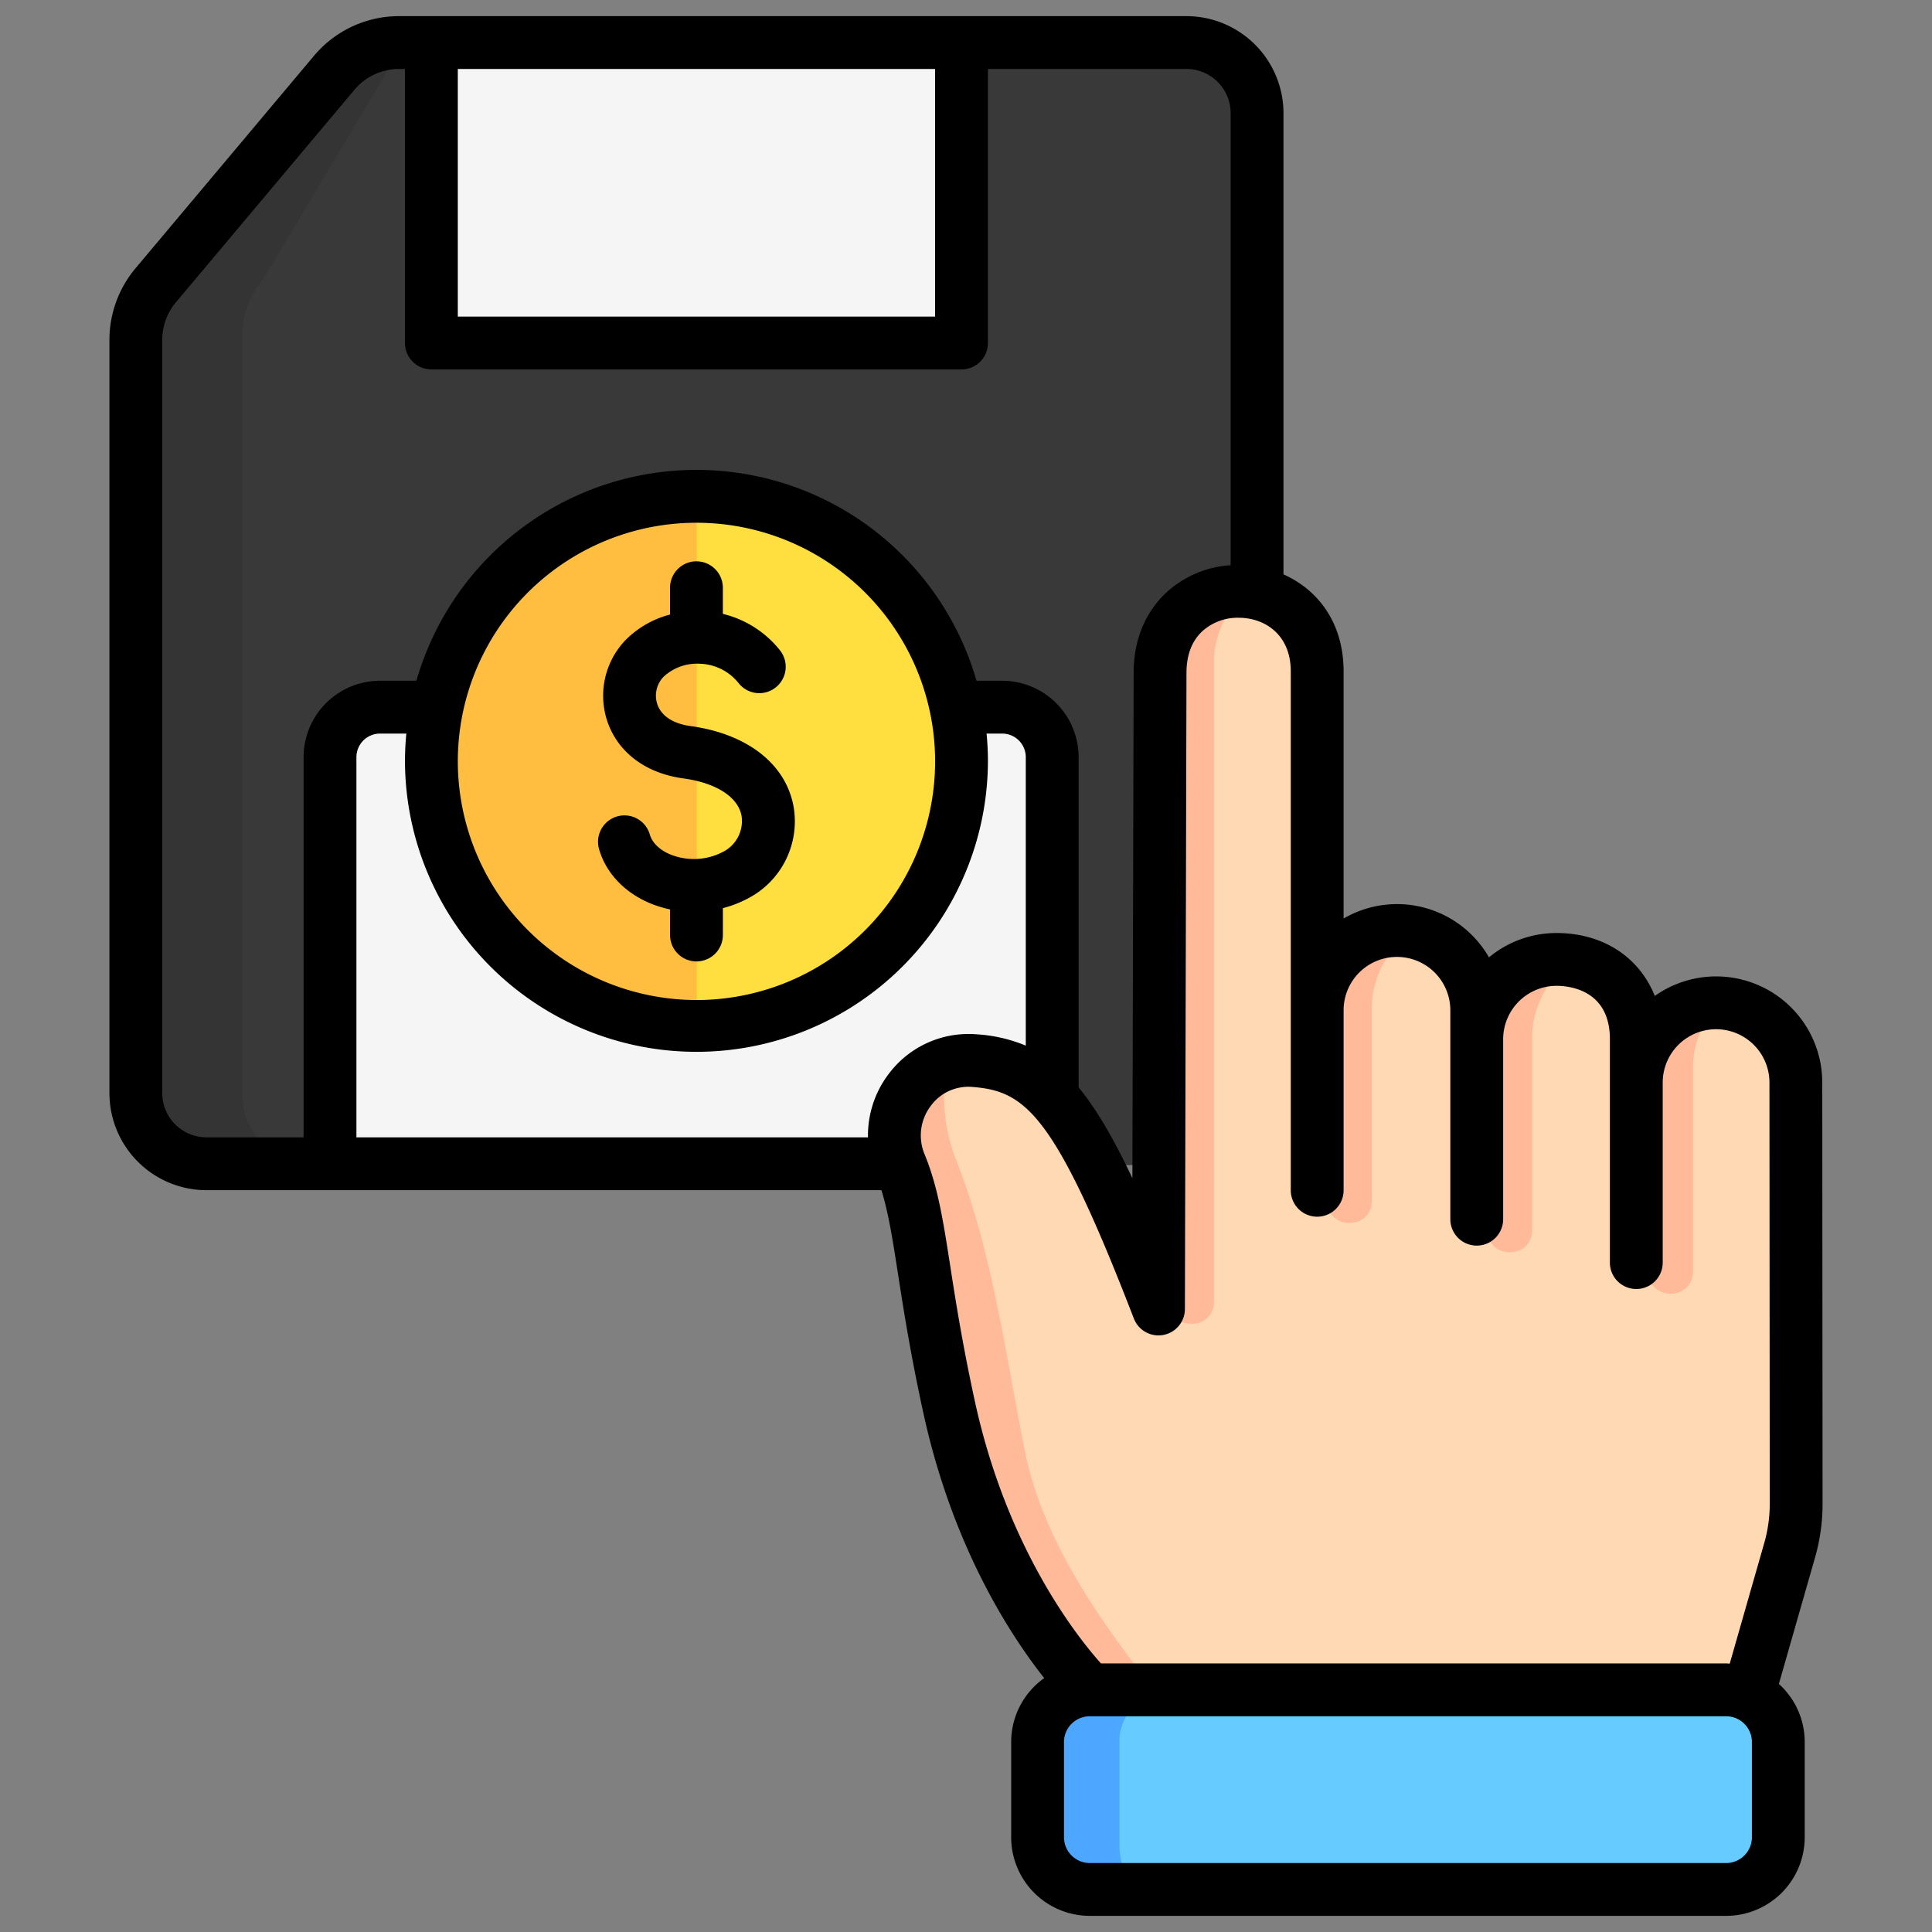
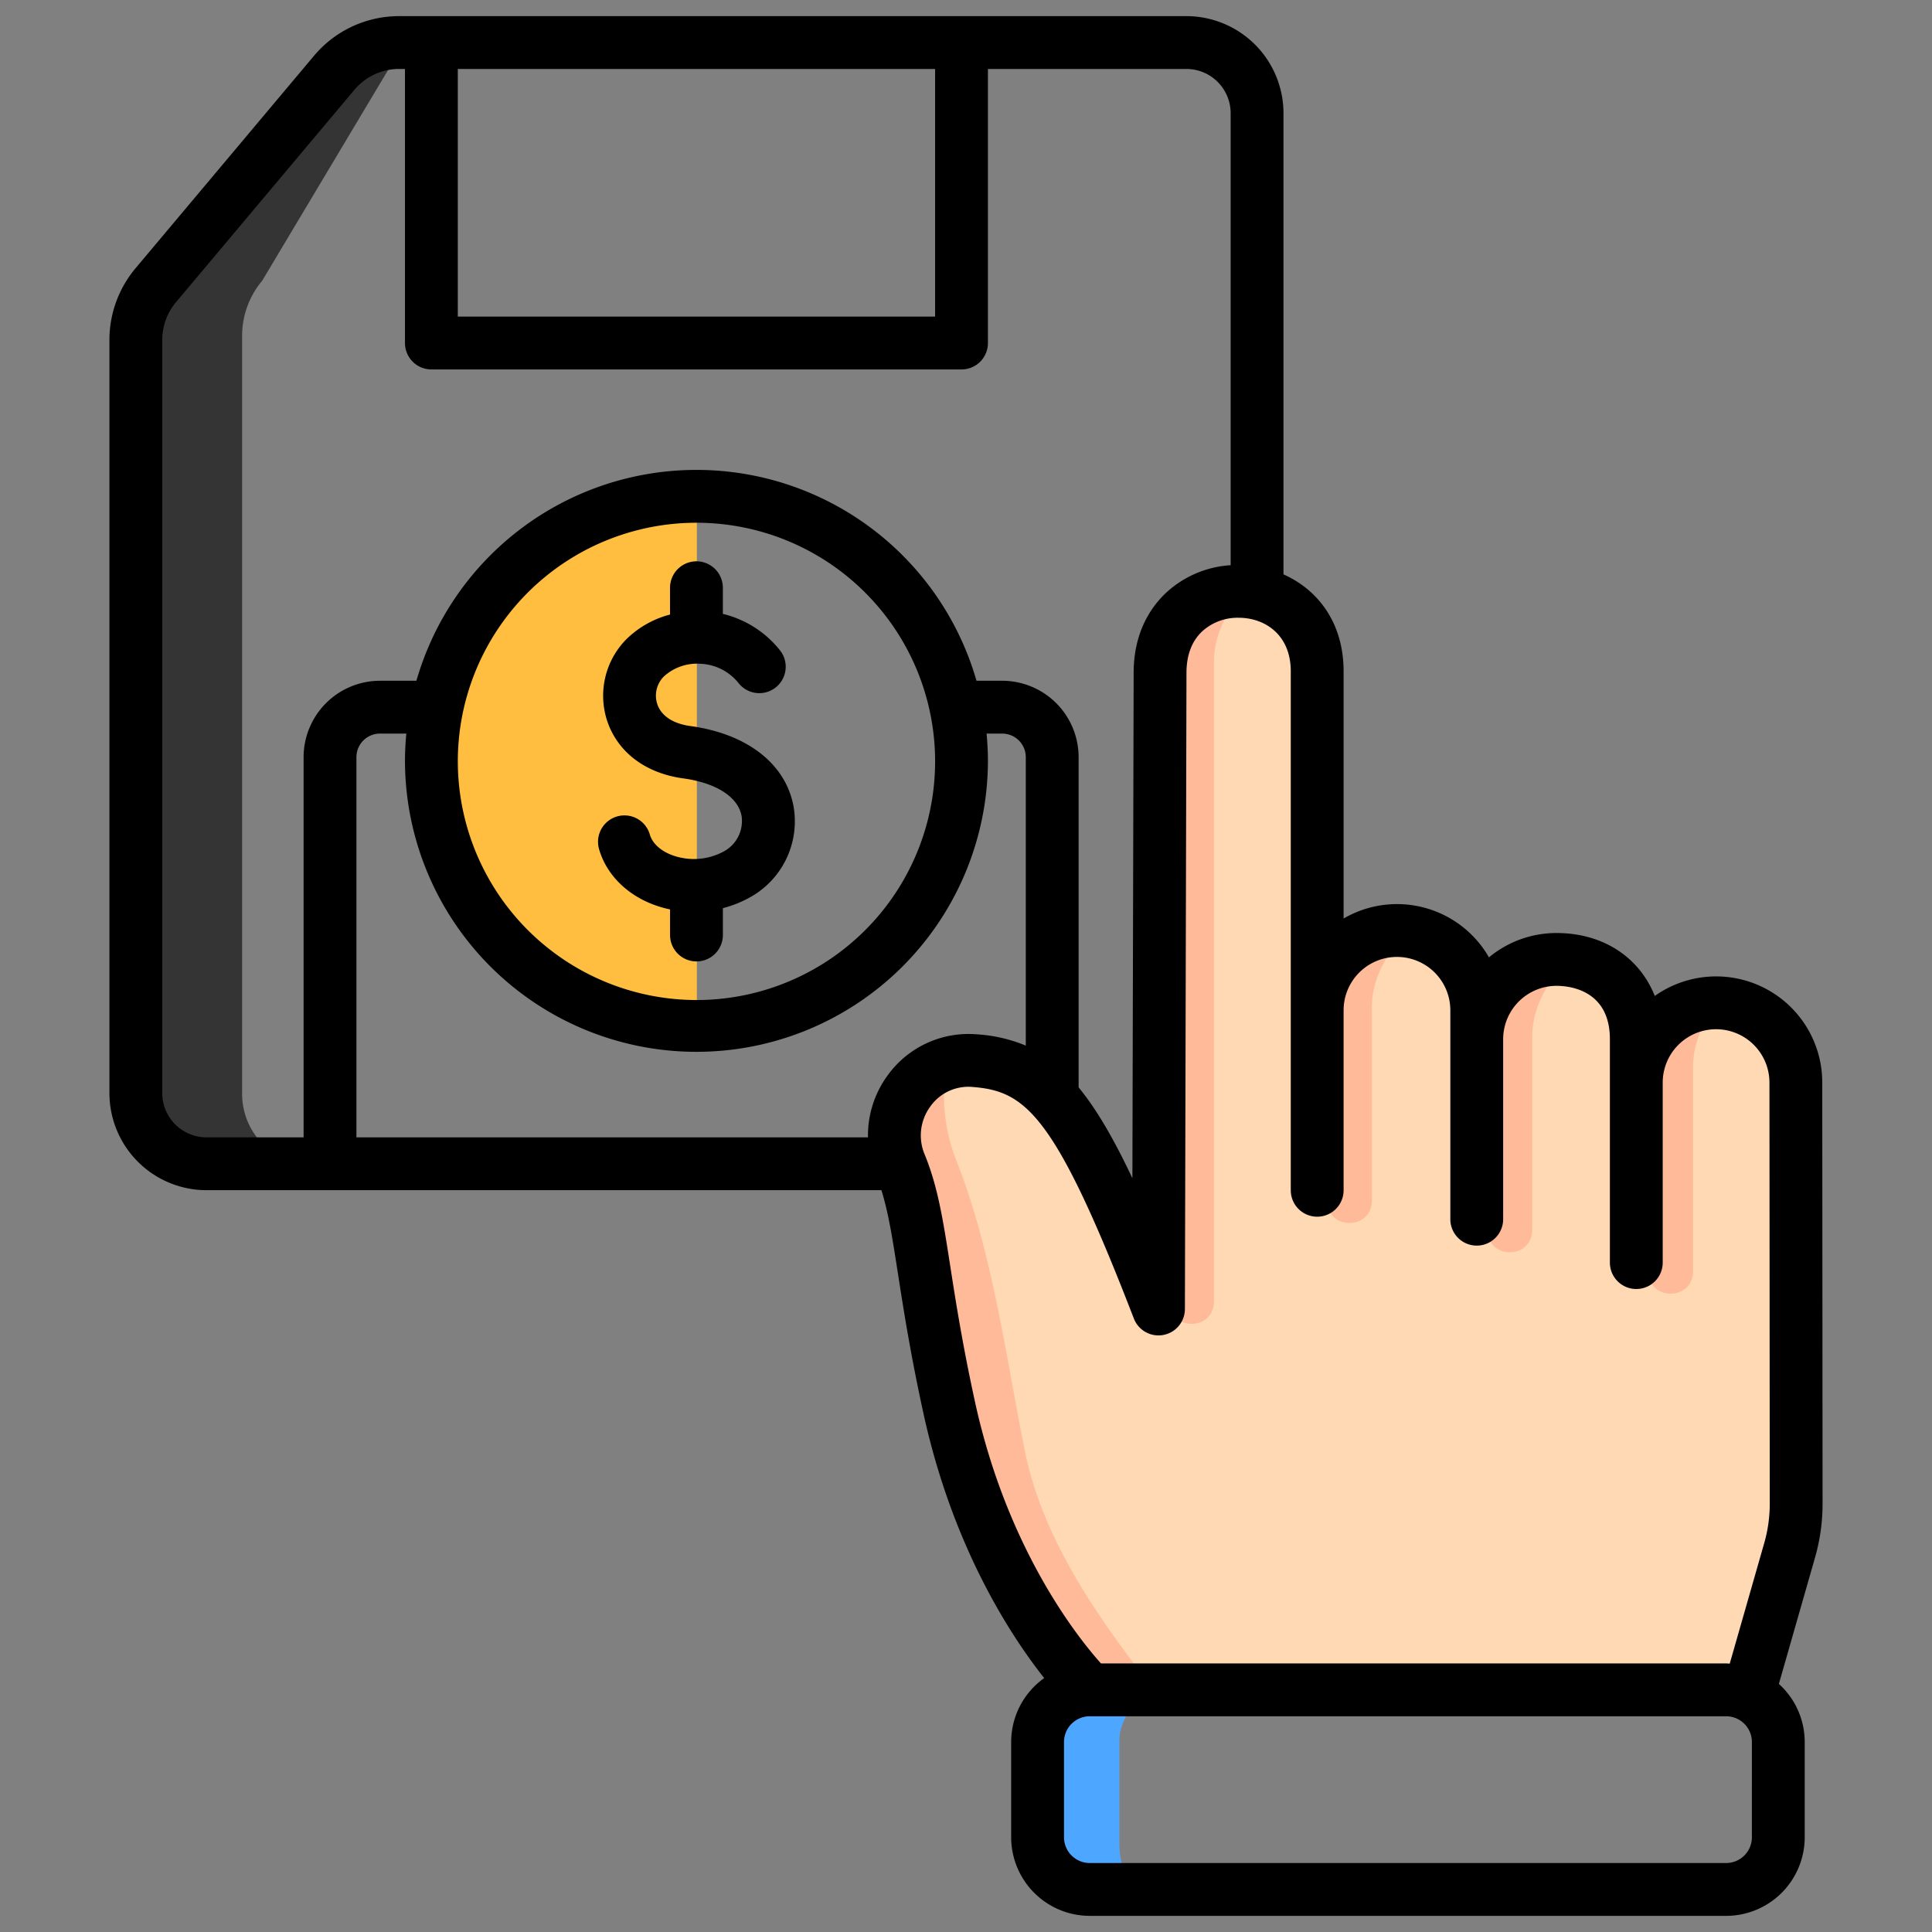
<svg xmlns="http://www.w3.org/2000/svg" viewBox="0 0 512 512">
  <rect x="0" y="0" width="512" height="512" fill="#808080" stroke="none" />
  <g id="Layer_1" data-name="Layer 1">
-     <path d="m316.8 308.755h-261.406a18.84 18.84 0 0 1 -18.84-18.84v-200.93a22.656 22.656 0 0 1 5.306-14.569l47.6-56.666a22.652 22.652 0 0 1 17.34-8.083h210a18.84 18.84 0 0 1 18.84 18.84v261.408a18.84 18.84 0 0 1 -18.84 18.84z" fill="#393939" />
    <path d="m83 308.755h-27.606a18.84 18.84 0 0 1 -18.84-18.84v-200.93a22.656 22.656 0 0 1 5.306-14.569l47.6-56.666a22.652 22.652 0 0 1 17.34-8.083h8.592c-6.692 0-7.256 2.111-11.56 7.236l-34.363 57.513a22.656 22.656 0 0 0 -5.306 14.569v200.93a18.84 18.84 0 0 0 18.837 18.84z" fill="#343434" />
-     <path d="m256.8 89.819h-141.408v-80.152h141.408z" fill="#f5f5f5" />
-     <path d="m280.994 308.755h-192.645v-108.555a13.244 13.244 0 0 1 13.244-13.244h166.157a13.244 13.244 0 0 1 13.244 13.244z" fill="#f5f5f5" />
-     <path d="m186.1 272.125a70.706 70.706 0 1 1 70.7-70.706 70.786 70.786 0 0 1 -70.7 70.706z" fill="#ffdf40" />
    <path d="m184.671 272.088a70.683 70.683 0 0 1 0-141.338z" fill="#ffbe40" />
-     <path d="m277.1 488.512v-25.6a13.821 13.821 0 0 1 13.821-13.822h169.94a13.822 13.822 0 0 1 13.822 13.822v25.6a13.821 13.821 0 0 1 -13.822 13.821h-169.944a13.821 13.821 0 0 1 -13.817-13.821z" fill="#6cf" />
    <path d="m304.913 502.333h-13.905a13.912 13.912 0 0 1 -13.908-13.912v-25.421a13.913 13.913 0 0 1 13.912-13.913h15.927c-5.9 0-10.272 6.7-10.272 12.038v27.905c0 5.257 2.669 13.3 8.25 13.3z" fill="#4da6ff" />
    <path d="m479.446 399.419a44.954 44.954 0 0 1 -1.733 12.417l-16.852 37.252h-169.884s-26.537-25.348-37.449-75.266c-7.732-35.371-7.321-50.9-13.107-64.953-5.641-13.7 5.051-28.774 19.822-27.627 18.542 1.439 27.755 10.957 49.1 66.254l.419-169.643c0-29.237 41.915-28.741 41.915-.429v90.392a21.281 21.281 0 0 1 21.281-21.281 21.281 21.281 0 0 1 21.281 21.281v7.715a21.281 21.281 0 0 1 21.281-21.281c11.754 0 21.281 7.47 21.281 21.281v11.569a21.281 21.281 0 0 1 21.281-21.281 21.281 21.281 0 0 1 21.285 21.281z" fill="#ffd9b3" />
    <path d="m436.8 280.69v-.051 6.461a21.266 21.266 0 0 1 18.162-21.027c-3.787 5.069-6.349 10.566-6.285 16.979v53.8c0 7.981-11.882 7.981-11.882 0v-56.162zm-126.963 64.163c0 7.981 11.882 7.981 11.882 0v-169.163c-.075-7.542 3.475-13.818 8.385-19.619-9.794.257-19.4 6.808-20.267 19.848zm41.844-77.037v50.3c0 7.981 11.883 7.981 11.883 0v-50.8c-.081-8.051 3.971-14.661 9.4-20.789a21.281 21.281 0 0 0 -21.283 21.289zm42.492 7.765v50.3c0 7.981 11.882 7.981 11.882 0v-50.8c-.08-8.051 3.972-14.661 9.4-20.789v-.047a21.28 21.28 0 0 0 -21.215 21.278v-3.473l-.07.665zm-122.584 108.865c-5.327-26.7-8.67-52.835-18.119-76.841a46.813 46.813 0 0 1 -2.7-24.748 20.145 20.145 0 0 0 -10.349 26.013c5.786 14.049 5.375 29.582 13.107 64.953 10.912 49.918 37.449 75.266 37.449 75.266h15.959c-16.912-21.126-30.871-42.207-35.347-64.643z" fill="#fb9" />
    <path d="m196.529 216.257c-.91-5.046-6.7-8.776-15.477-9.978-9.934-1.36-17.256-6.852-20.089-15.068a21.313 21.313 0 0 1 4.837-21.611 25.652 25.652 0 0 1 11.766-6.735v-7.108a7 7 0 0 1 14 0v6.926a27.646 27.646 0 0 1 15.076 9.582 7 7 0 1 1 -10.869 8.824 13.611 13.611 0 0 0 -10.2-5.183 13.022 13.022 0 0 0 -9.725 3.447 7.2 7.2 0 0 0 -1.646 7.295c1.065 3.088 4.173 5.133 8.751 5.76 15.091 2.065 25.317 10.052 27.357 21.365a23.011 23.011 0 0 1 -12.038 24.289 30.1 30.1 0 0 1 -6.7 2.609v7.116a7 7 0 1 1 -14 0v-6.781a29.537 29.537 0 0 1 -5.428-1.69c-6.724-2.841-11.605-8.053-13.39-14.3a7 7 0 0 1 13.461-3.848c.615 2.153 2.576 4.066 5.378 5.25a16.669 16.669 0 0 0 14.057-.692 9.17 9.17 0 0 0 4.879-9.469zm284.479 196.486-9.589 33.514a20.749 20.749 0 0 1 6.849 15.391v25.252a20.845 20.845 0 0 1 -20.822 20.822h-168.654a20.845 20.845 0 0 1 -20.821-20.822v-25.252a20.8 20.8 0 0 1 8.754-16.936c-9.048-11.442-24.285-34.84-32.006-70.164-3.427-15.677-5.261-27.457-6.735-36.922-1.464-9.4-2.529-16.232-4.4-22.215h-178.867a25.747 25.747 0 0 1 -25.717-25.718v-199.618a29.547 29.547 0 0 1 6.912-18.975l47.288-56.3a29.439 29.439 0 0 1 22.588-10.524h208.63a25.745 25.745 0 0 1 25.717 25.716v122.227c8.962 3.977 15.934 12.646 15.934 25.718v65.486a28.092 28.092 0 0 1 38.522 10.285 28.012 28.012 0 0 1 17.9-6.447c12.4 0 21.994 6.478 26.043 16.679a28.119 28.119 0 0 1 44.383 22.96l.083 111.577a51.65 51.65 0 0 1 -1.992 14.266zm-359.685-328.838h126.489v-65.629h-126.489zm-66.606 217.506h25.74v-100.758a20.268 20.268 0 0 1 20.243-20.245h9.652a77.223 77.223 0 0 1 148.429 0h6.819a20.267 20.267 0 0 1 20.244 20.245v87.514c4.685 5.7 9.262 13.5 14.253 24.087l.331-133.908c0-11.006 4.759-17.712 8.752-21.4a27.71 27.71 0 0 1 16.955-7.159v-119.795a11.73 11.73 0 0 0 -11.717-11.716h-52.606v72.629a7 7 0 0 1 -7 7h-140.489a7 7 0 0 1 -7-7v-72.629h-1.535a15.468 15.468 0 0 0 -11.872 5.532l-47.284 56.292a15.527 15.527 0 0 0 -3.632 9.975v199.618a11.731 11.731 0 0 0 11.717 11.718zm204.053-27.311a40.244 40.244 0 0 1 13.074 3v-76.447a6.252 6.252 0 0 0 -6.244-6.245h-4.148c.23 2.427.36 4.882.36 7.368a77.245 77.245 0 0 1 -154.489 0c0-2.486.129-4.941.36-7.368h-6.983a6.252 6.252 0 0 0 -6.244 6.245v100.758h135.569a26.918 26.918 0 0 1 5.191-16.4 26.423 26.423 0 0 1 23.554-10.911zm-74.2-9.079a63.244 63.244 0 1 0 -63.244-63.243 63.316 63.316 0 0 0 63.241 63.241zm279.7 196.629a6.828 6.828 0 0 0 -6.822-6.821h-168.656a6.828 6.828 0 0 0 -6.821 6.821v25.25a6.829 6.829 0 0 0 6.821 6.822h168.654a6.829 6.829 0 0 0 6.822-6.822zm-5.87-20.775 9.151-31.984a37.625 37.625 0 0 0 1.449-10.401l-.079-111.59a14.142 14.142 0 1 0 -28.284 0v47.7a7 7 0 0 1 -14 0v-59.2c0-13.122-10.825-14.142-14.142-14.142a14.158 14.158 0 0 0 -14.142 14.142v47.7a7 7 0 0 1 -14 0v-55.362a14.142 14.142 0 0 0 -28.284 0v47.7a7 7 0 0 1 -14 0v-137.5c0-9.828-6.95-14.227-13.839-14.227a13.976 13.976 0 0 0 -9.555 3.528c-2.819 2.6-4.247 6.344-4.247 11.126l-.416 168.552a7 7 0 0 1 -13.531 2.5c-21.011-54.424-28.8-60.278-42.794-61.364a12.338 12.338 0 0 0 -11.148 5.193 12.929 12.929 0 0 0 -1.53 12.61c3.534 8.581 4.907 17.4 6.808 29.612 1.445 9.279 3.243 20.826 6.578 36.086 8.574 39.224 27.434 62.652 33.379 69.27h165.672c.321.003.634.037.954.051z" />
  </g>
</svg>